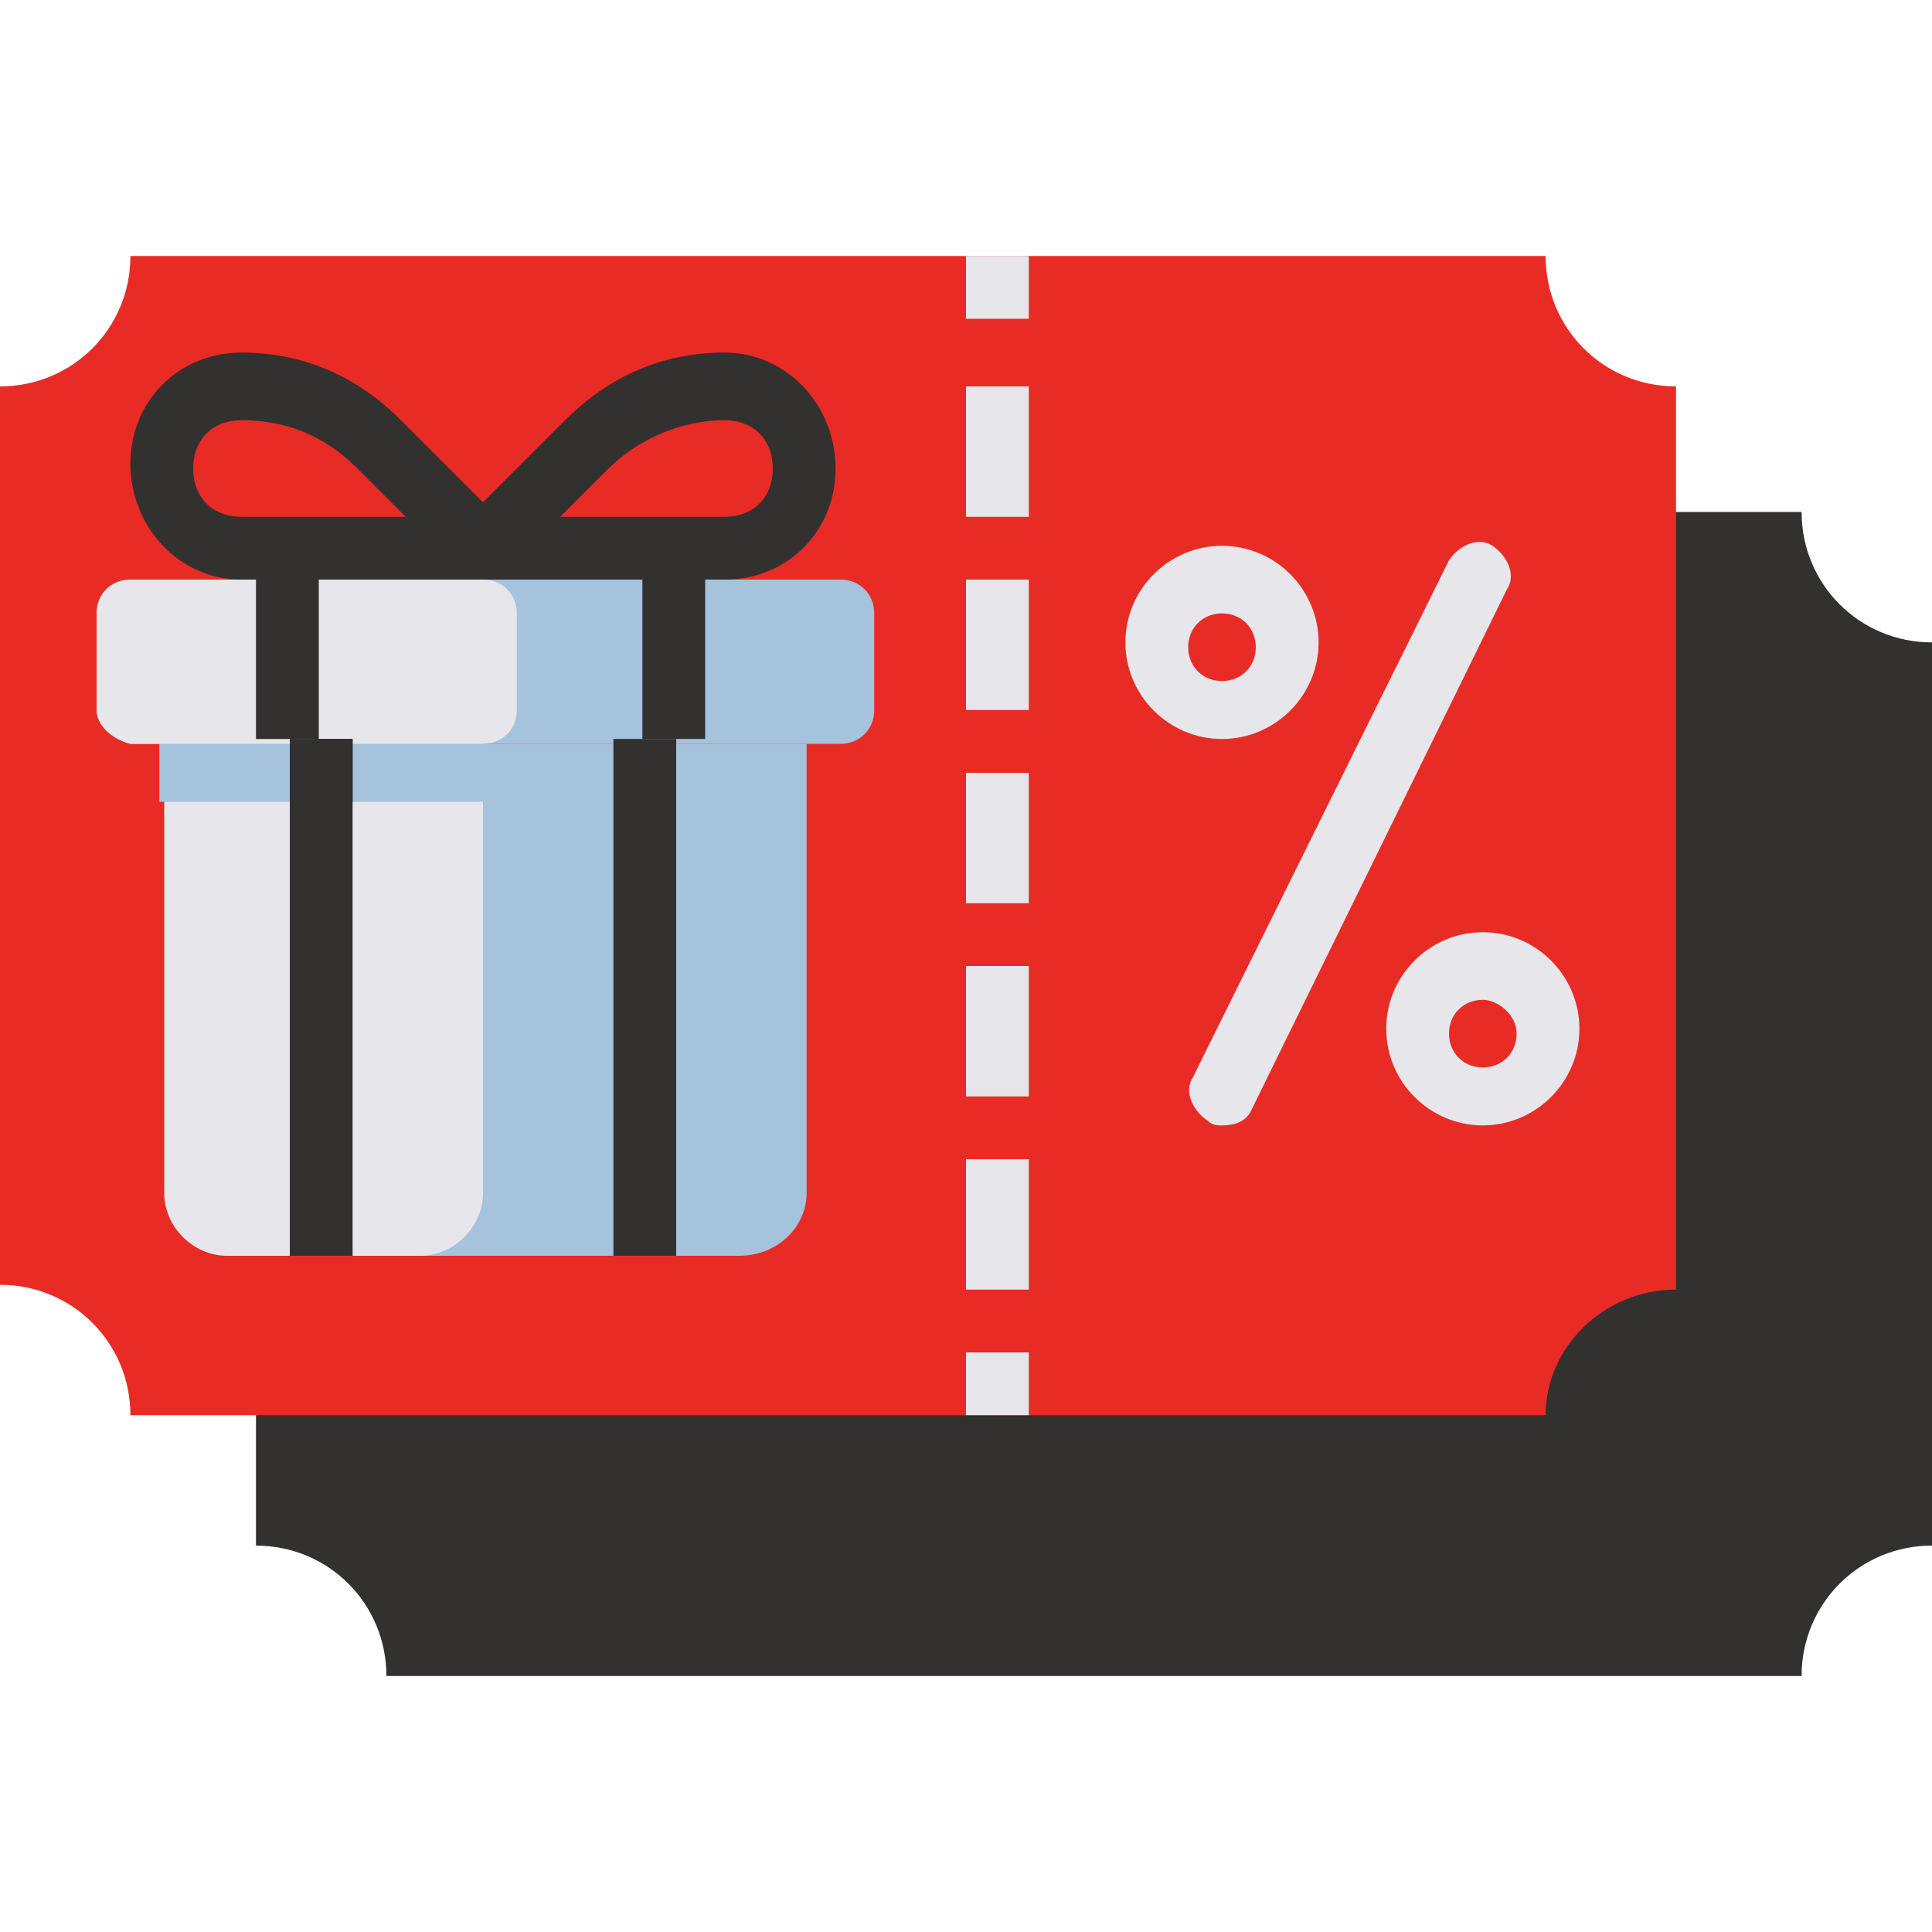
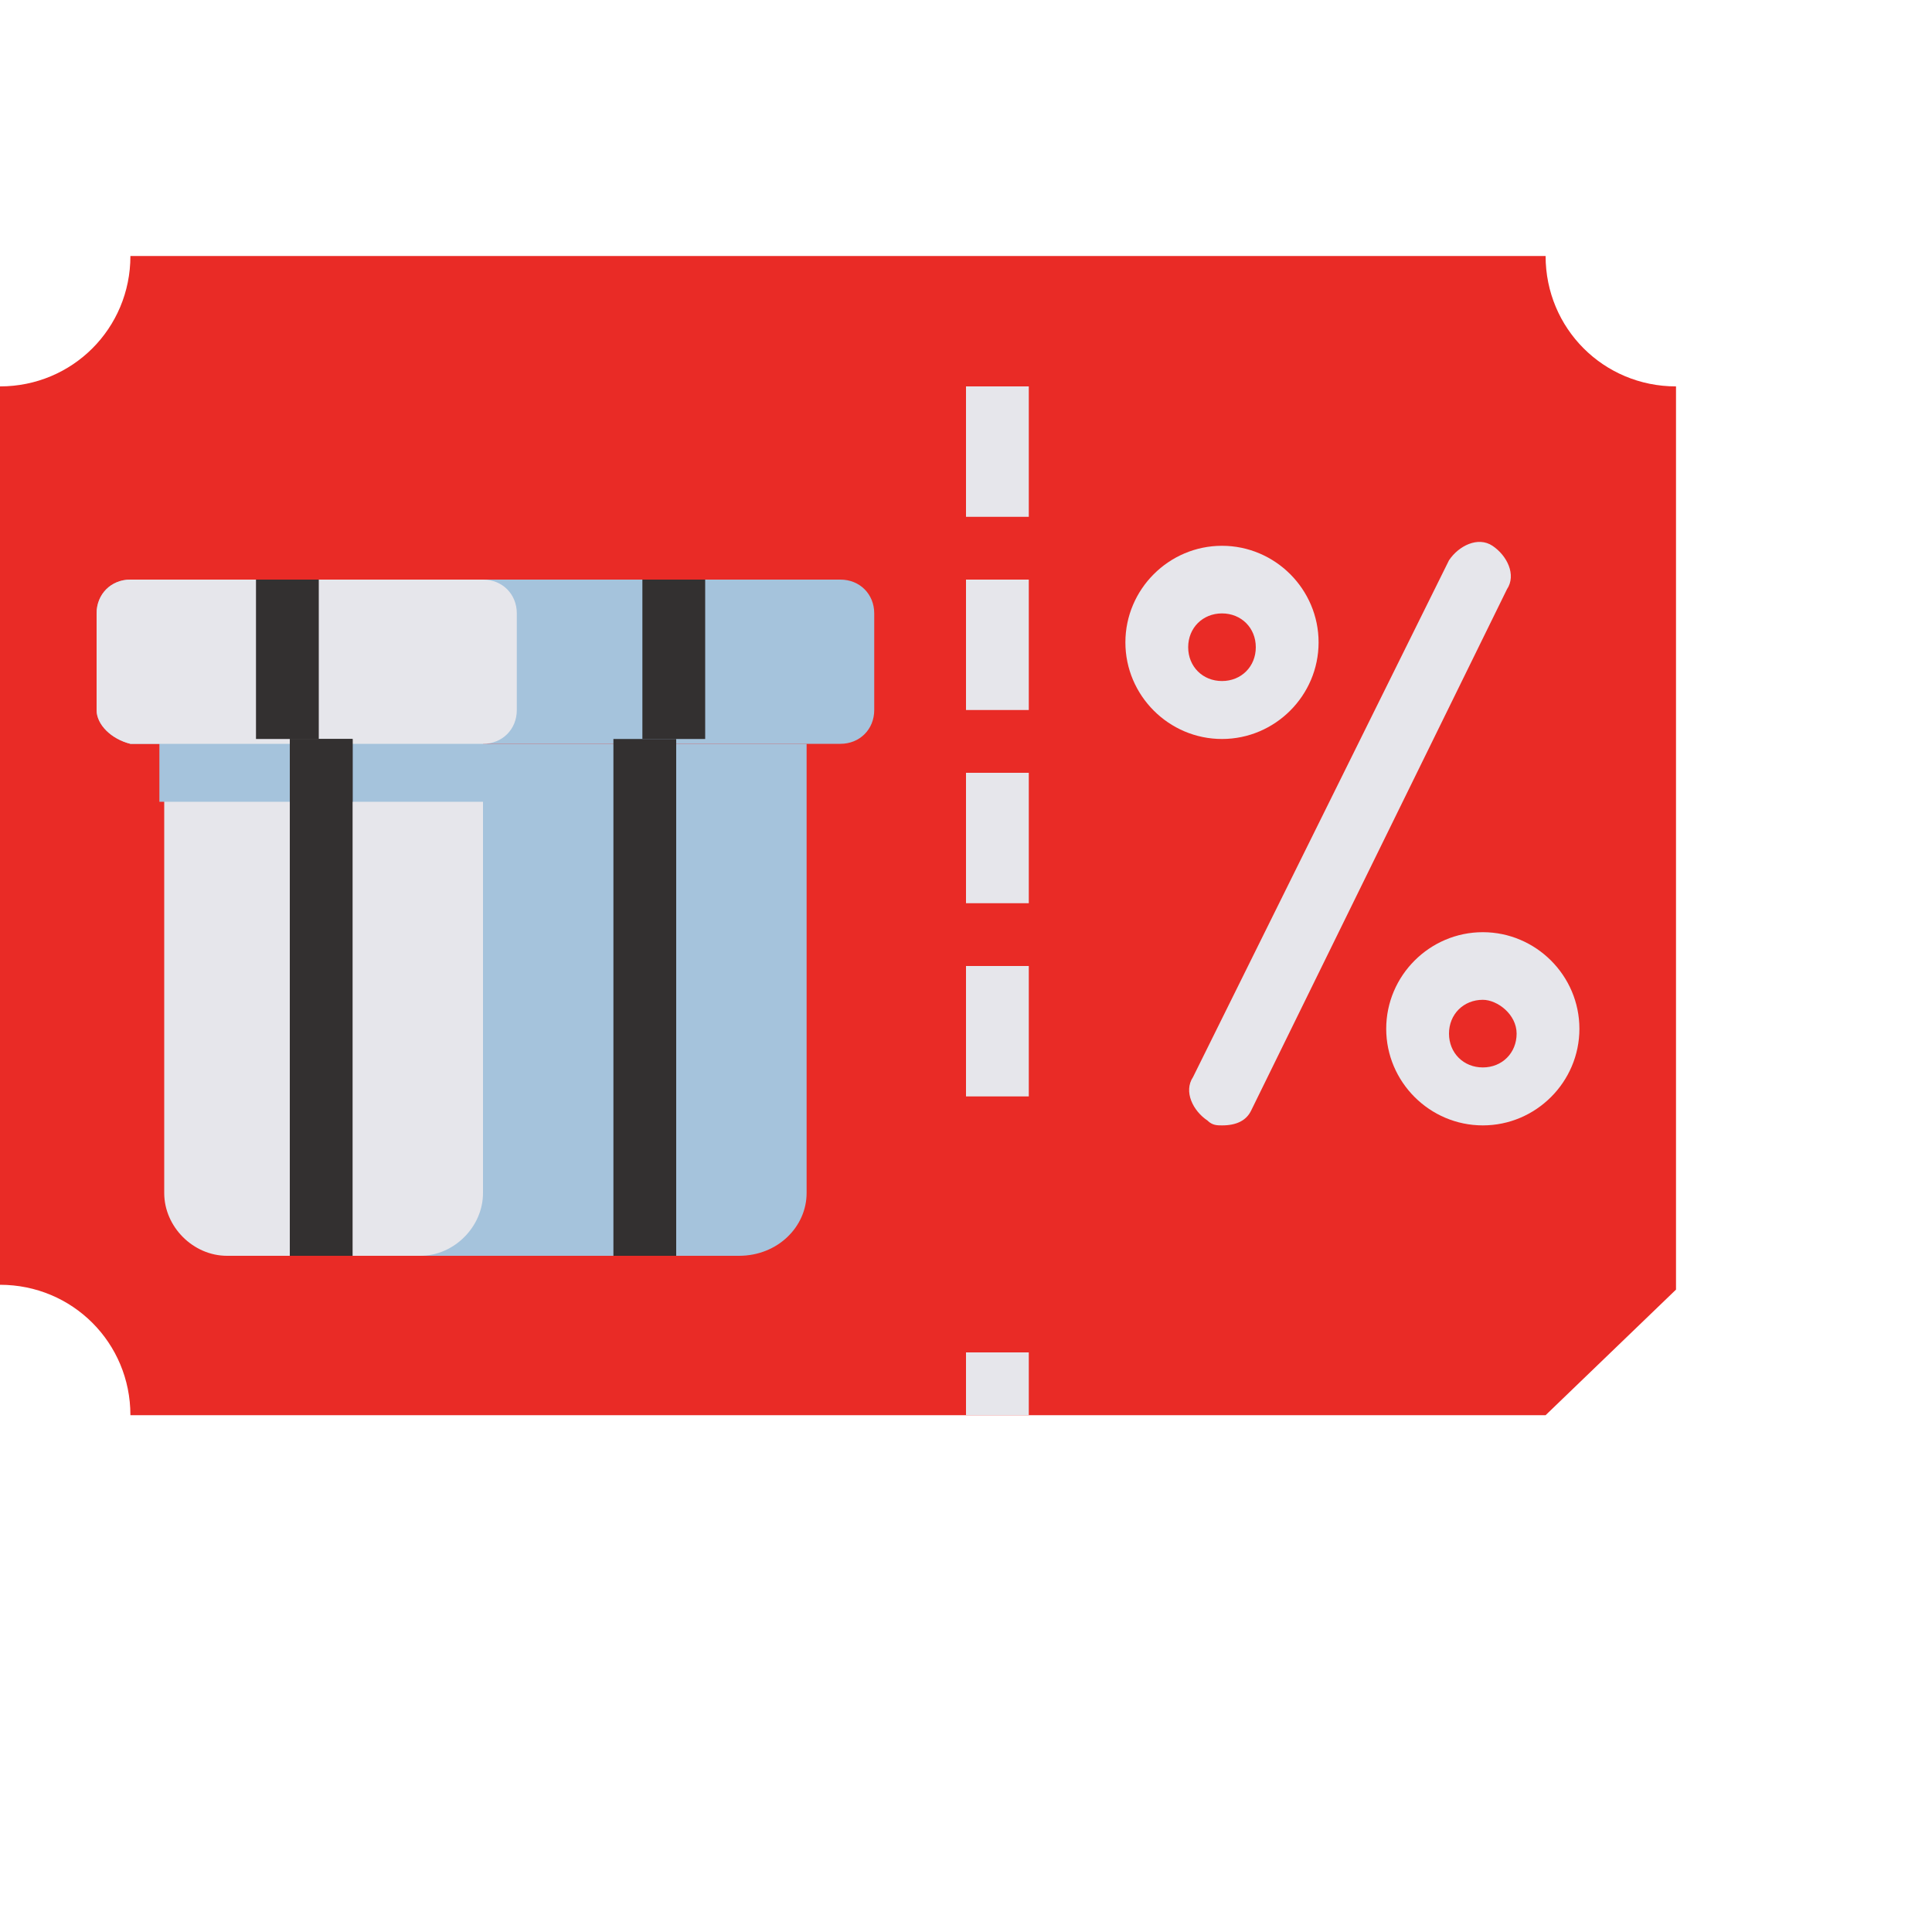
<svg xmlns="http://www.w3.org/2000/svg" version="1.1" id="Layer_1" x="0px" y="0px" width="40px" height="40px" viewBox="0 0 40 40" style="enable-background:new 0 0 40 40;" xml:space="preserve">
  <style type="text/css">
	.st0{fill:#333030;}
	.st1{fill:#E92B26;}
	.st2{fill:#A5C3DC;}
	.st3{fill:#E6E6EB;}
</style>
  <g>
-     <path class="st0" d="M37.3,34.7H8C8,33.2,6.8,32,5.3,32V13.3c1.5,0,2.7-1.2,2.7-2.7h29.3c0,1.5,1.2,2.7,2.7,2.7V32   C38.5,32,37.3,33.2,37.3,34.7z" />
-   </g>
+     </g>
  <g>
-     <path class="st1" d="M32,29.3H2.7c0-1.5-1.2-2.7-2.7-2.7V8c1.5,0,2.7-1.2,2.7-2.7H32C32,6.8,33.2,8,34.7,8v18.7   C33.2,26.7,32,27.9,32,29.3z" />
+     <path class="st1" d="M32,29.3H2.7c0-1.5-1.2-2.7-2.7-2.7V8c1.5,0,2.7-1.2,2.7-2.7H32C32,6.8,33.2,8,34.7,8v18.7   z" />
  </g>
  <g>
    <g>
      <path class="st2" d="M15.3,26H6c-0.7,0-1.3-0.6-1.3-1.3v-9.3h12v9.3C16.7,25.4,16.1,26,15.3,26z" />
    </g>
    <g>
      <path class="st3" d="M8.7,26h-4c-0.7,0-1.3-0.6-1.3-1.3v-9.3H10v9.3C10,25.4,9.4,26,8.7,26z" />
    </g>
    <g>
      <path class="st2" d="M3.3,15.3H10v1.3H3.3V15.3z" />
    </g>
    <g>
      <path class="st2" d="M2.7,12h14.7c0.4,0,0.7,0.3,0.7,0.7v2c0,0.4-0.3,0.7-0.7,0.7H2.7C2.3,15.3,2,15,2,14.7v-2    C2,12.3,2.3,12,2.7,12z" />
    </g>
    <g>
      <path class="st3" d="M2.7,12H10c0.4,0,0.7,0.3,0.7,0.7v2c0,0.4-0.3,0.7-0.7,0.7H2.7C2.3,15.3,2,15,2,14.7v-2C2,12.3,2.3,12,2.7,12    z" />
    </g>
    <g>
      <path class="st0" d="M6,15.3h1.3V26H6V15.3z" />
    </g>
    <g>
      <path class="st0" d="M6,15.3h1.3v1.3H6V15.3z" />
    </g>
    <g>
      <path class="st0" d="M5.3,12h1.3v3.3H5.3V12z" />
    </g>
    <g>
      <path class="st0" d="M13.3,12h1.3v3.3h-1.3V12z" />
    </g>
    <g>
      <path class="st0" d="M12.7,15.3H14V26h-1.3V15.3z" />
    </g>
-     <path class="st0" d="M15,7.3c-1.3,0-2.4,0.5-3.3,1.4L10,10.4L8.3,8.7C7.4,7.8,6.3,7.3,5,7.3c-1.3,0-2.3,1-2.3,2.3S3.7,12,5,12h10   c1.3,0,2.3-1,2.3-2.3S16.3,7.3,15,7.3z M5,10.7c-0.6,0-1-0.4-1-1c0-0.6,0.4-1,1-1c0.9,0,1.7,0.3,2.4,1l1,1H5z M15,10.7h-3.4l1-1   c0.6-0.6,1.5-1,2.4-1c0.6,0,1,0.4,1,1S15.6,10.7,15,10.7z" />
  </g>
  <g>
    <g>
      <path class="st3" d="M20,8h1.3v2.7H20V8z" />
    </g>
    <g>
-       <path class="st3" d="M20,5.3h1.3v1.3H20V5.3z" />
-     </g>
+       </g>
    <g>
      <path class="st3" d="M20,28h1.3v1.3H20V28z" />
    </g>
    <g>
      <path class="st3" d="M20,12h1.3v2.7H20V12z" />
    </g>
    <g>
      <path class="st3" d="M20,16h1.3v2.7H20V16z" />
    </g>
    <g>
      <path class="st3" d="M20,20h1.3v2.7H20V20z" />
    </g>
    <g>
-       <path class="st3" d="M20,24h1.3v2.7H20V24z" />
-     </g>
+       </g>
  </g>
  <g>
    <path class="st3" d="M25.3,15.3c-1.1,0-2-0.9-2-2s0.9-2,2-2c1.1,0,2,0.9,2,2S26.4,15.3,25.3,15.3z M25.3,12.7   c-0.4,0-0.7,0.3-0.7,0.7c0,0.4,0.3,0.7,0.7,0.7s0.7-0.3,0.7-0.7C26,13,25.7,12.7,25.3,12.7z" />
  </g>
  <g>
    <path class="st3" d="M30.7,23.3c-1.1,0-2-0.9-2-2c0-1.1,0.9-2,2-2c1.1,0,2,0.9,2,2C32.7,22.4,31.8,23.3,30.7,23.3z M30.7,20.7   c-0.4,0-0.7,0.3-0.7,0.7s0.3,0.7,0.7,0.7s0.7-0.3,0.7-0.7S31,20.7,30.7,20.7z" />
  </g>
  <g>
    <path class="st3" d="M25.3,23.3c-0.1,0-0.2,0-0.3-0.1c-0.3-0.2-0.5-0.6-0.3-0.9l5.3-10.7c0.2-0.3,0.6-0.5,0.9-0.3   c0.3,0.2,0.5,0.6,0.3,0.9L25.9,23C25.8,23.2,25.6,23.3,25.3,23.3z" />
  </g>
</svg>